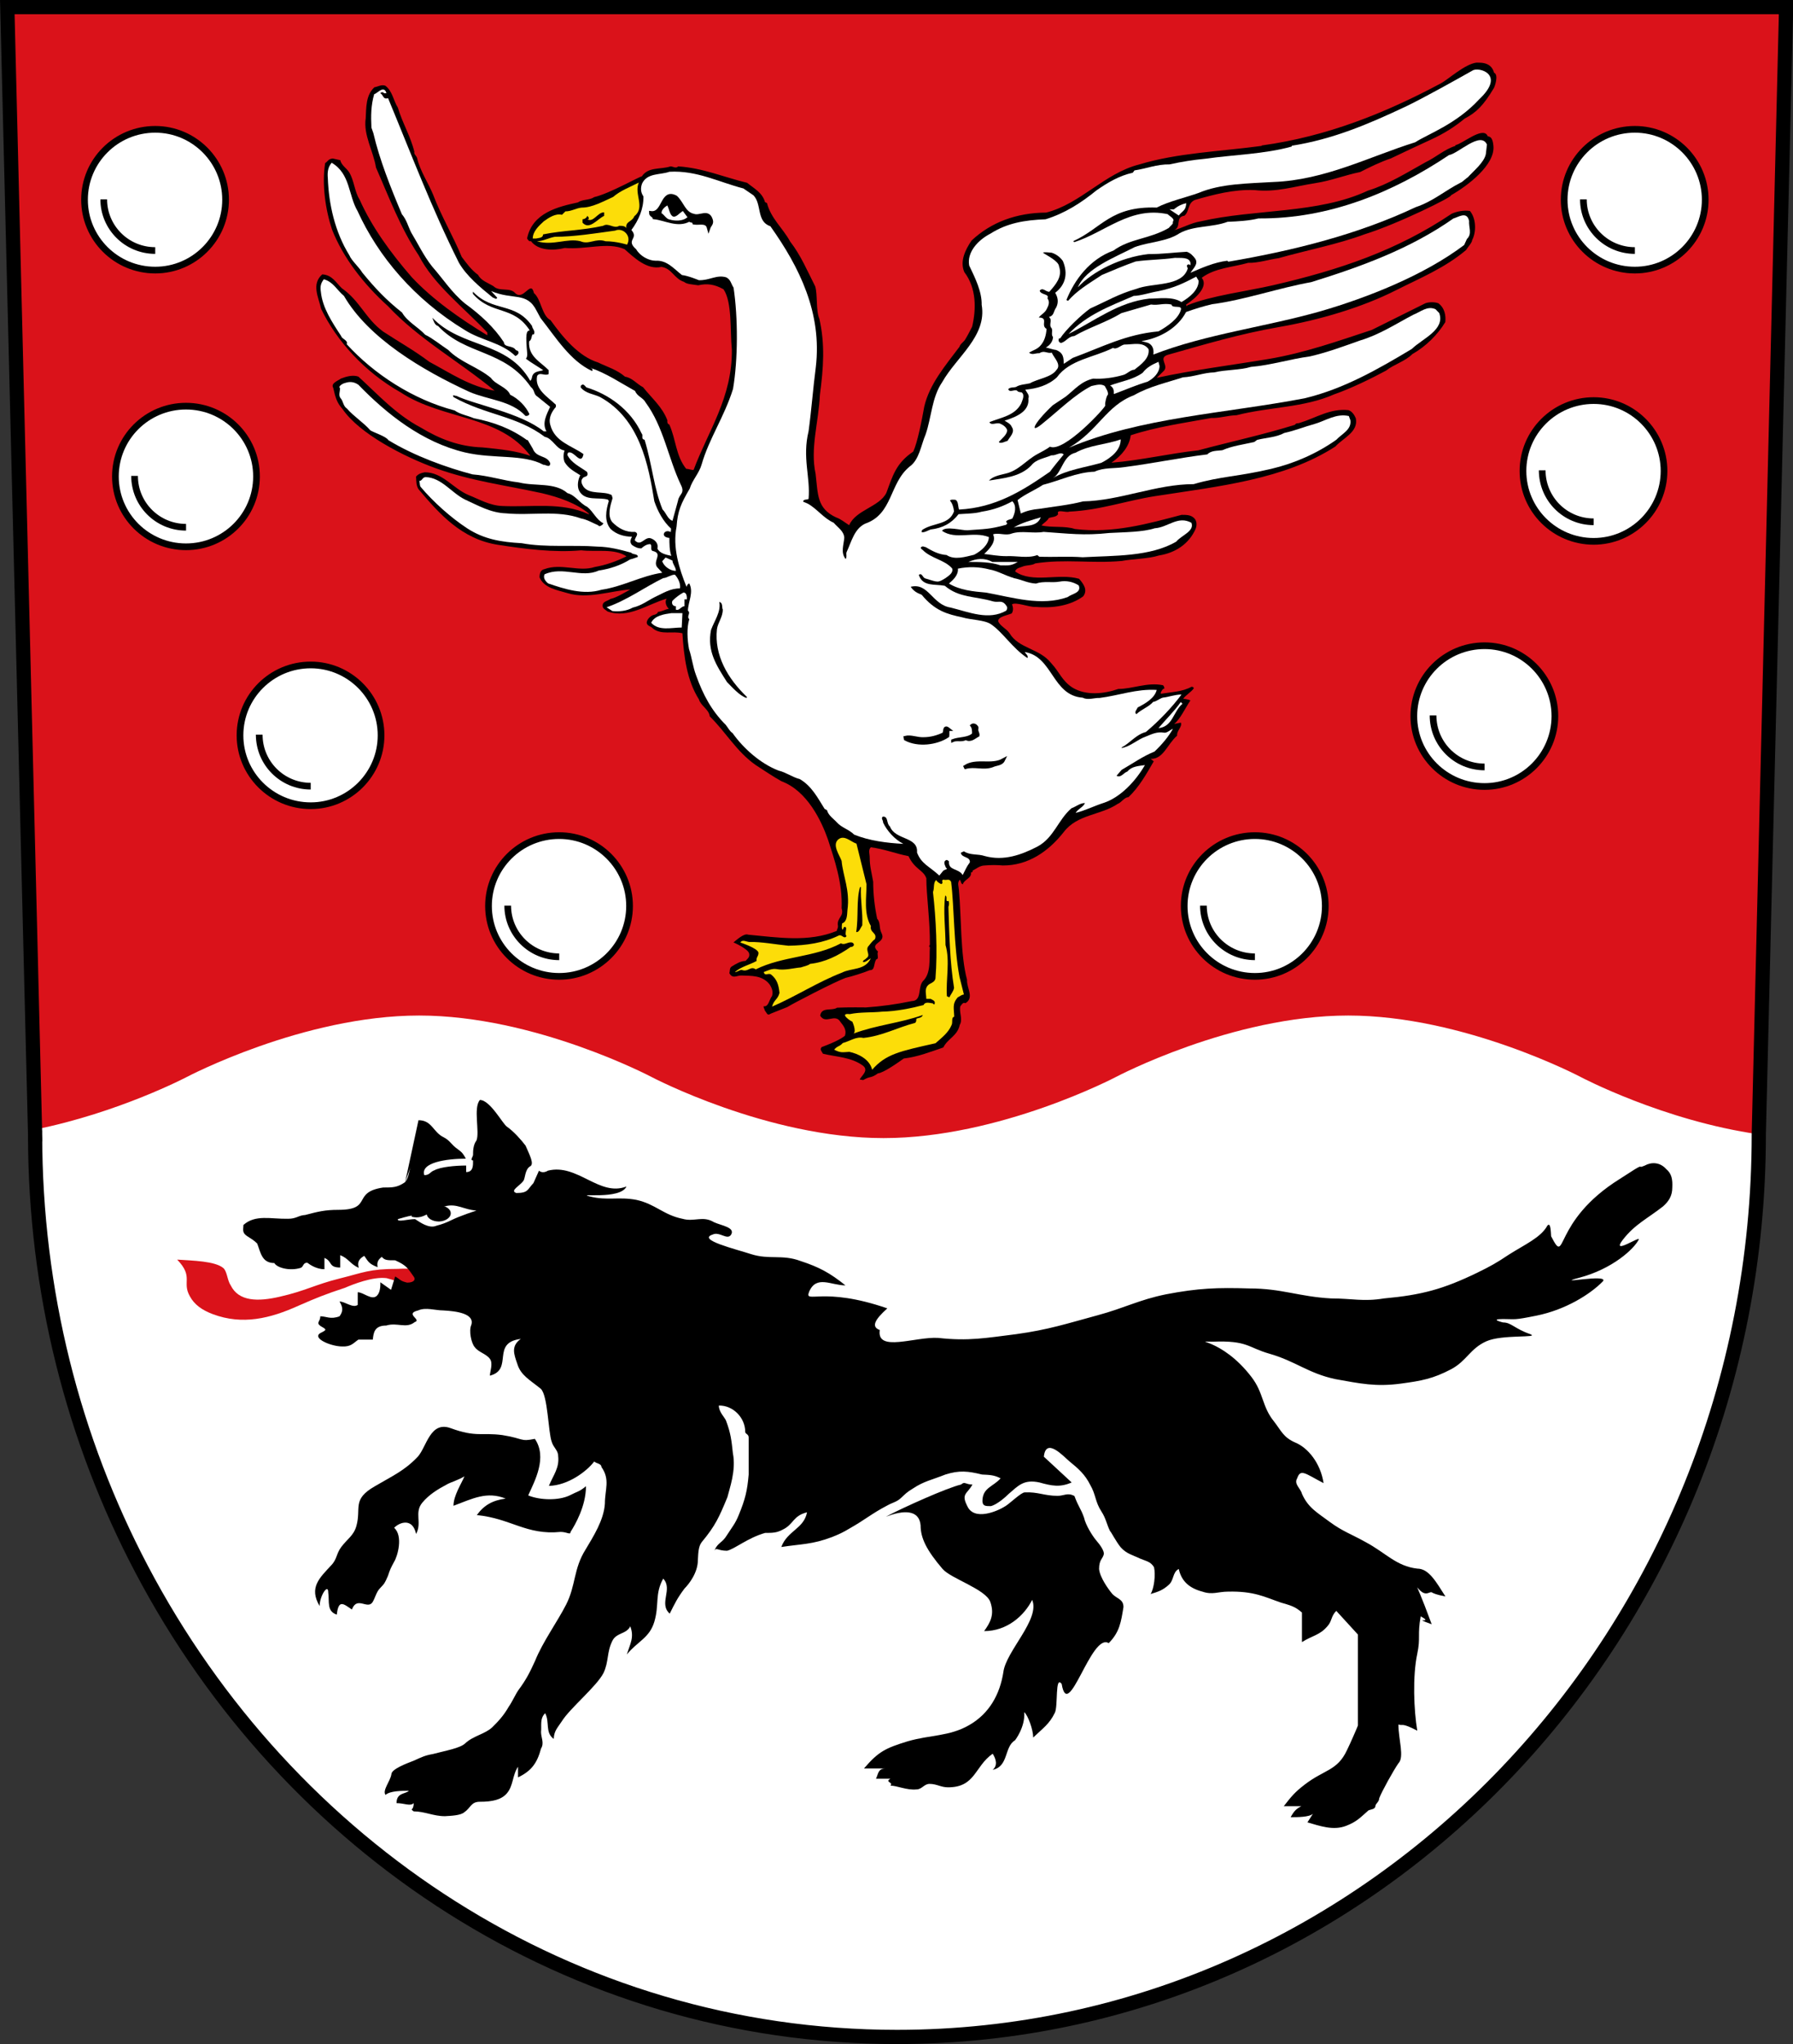
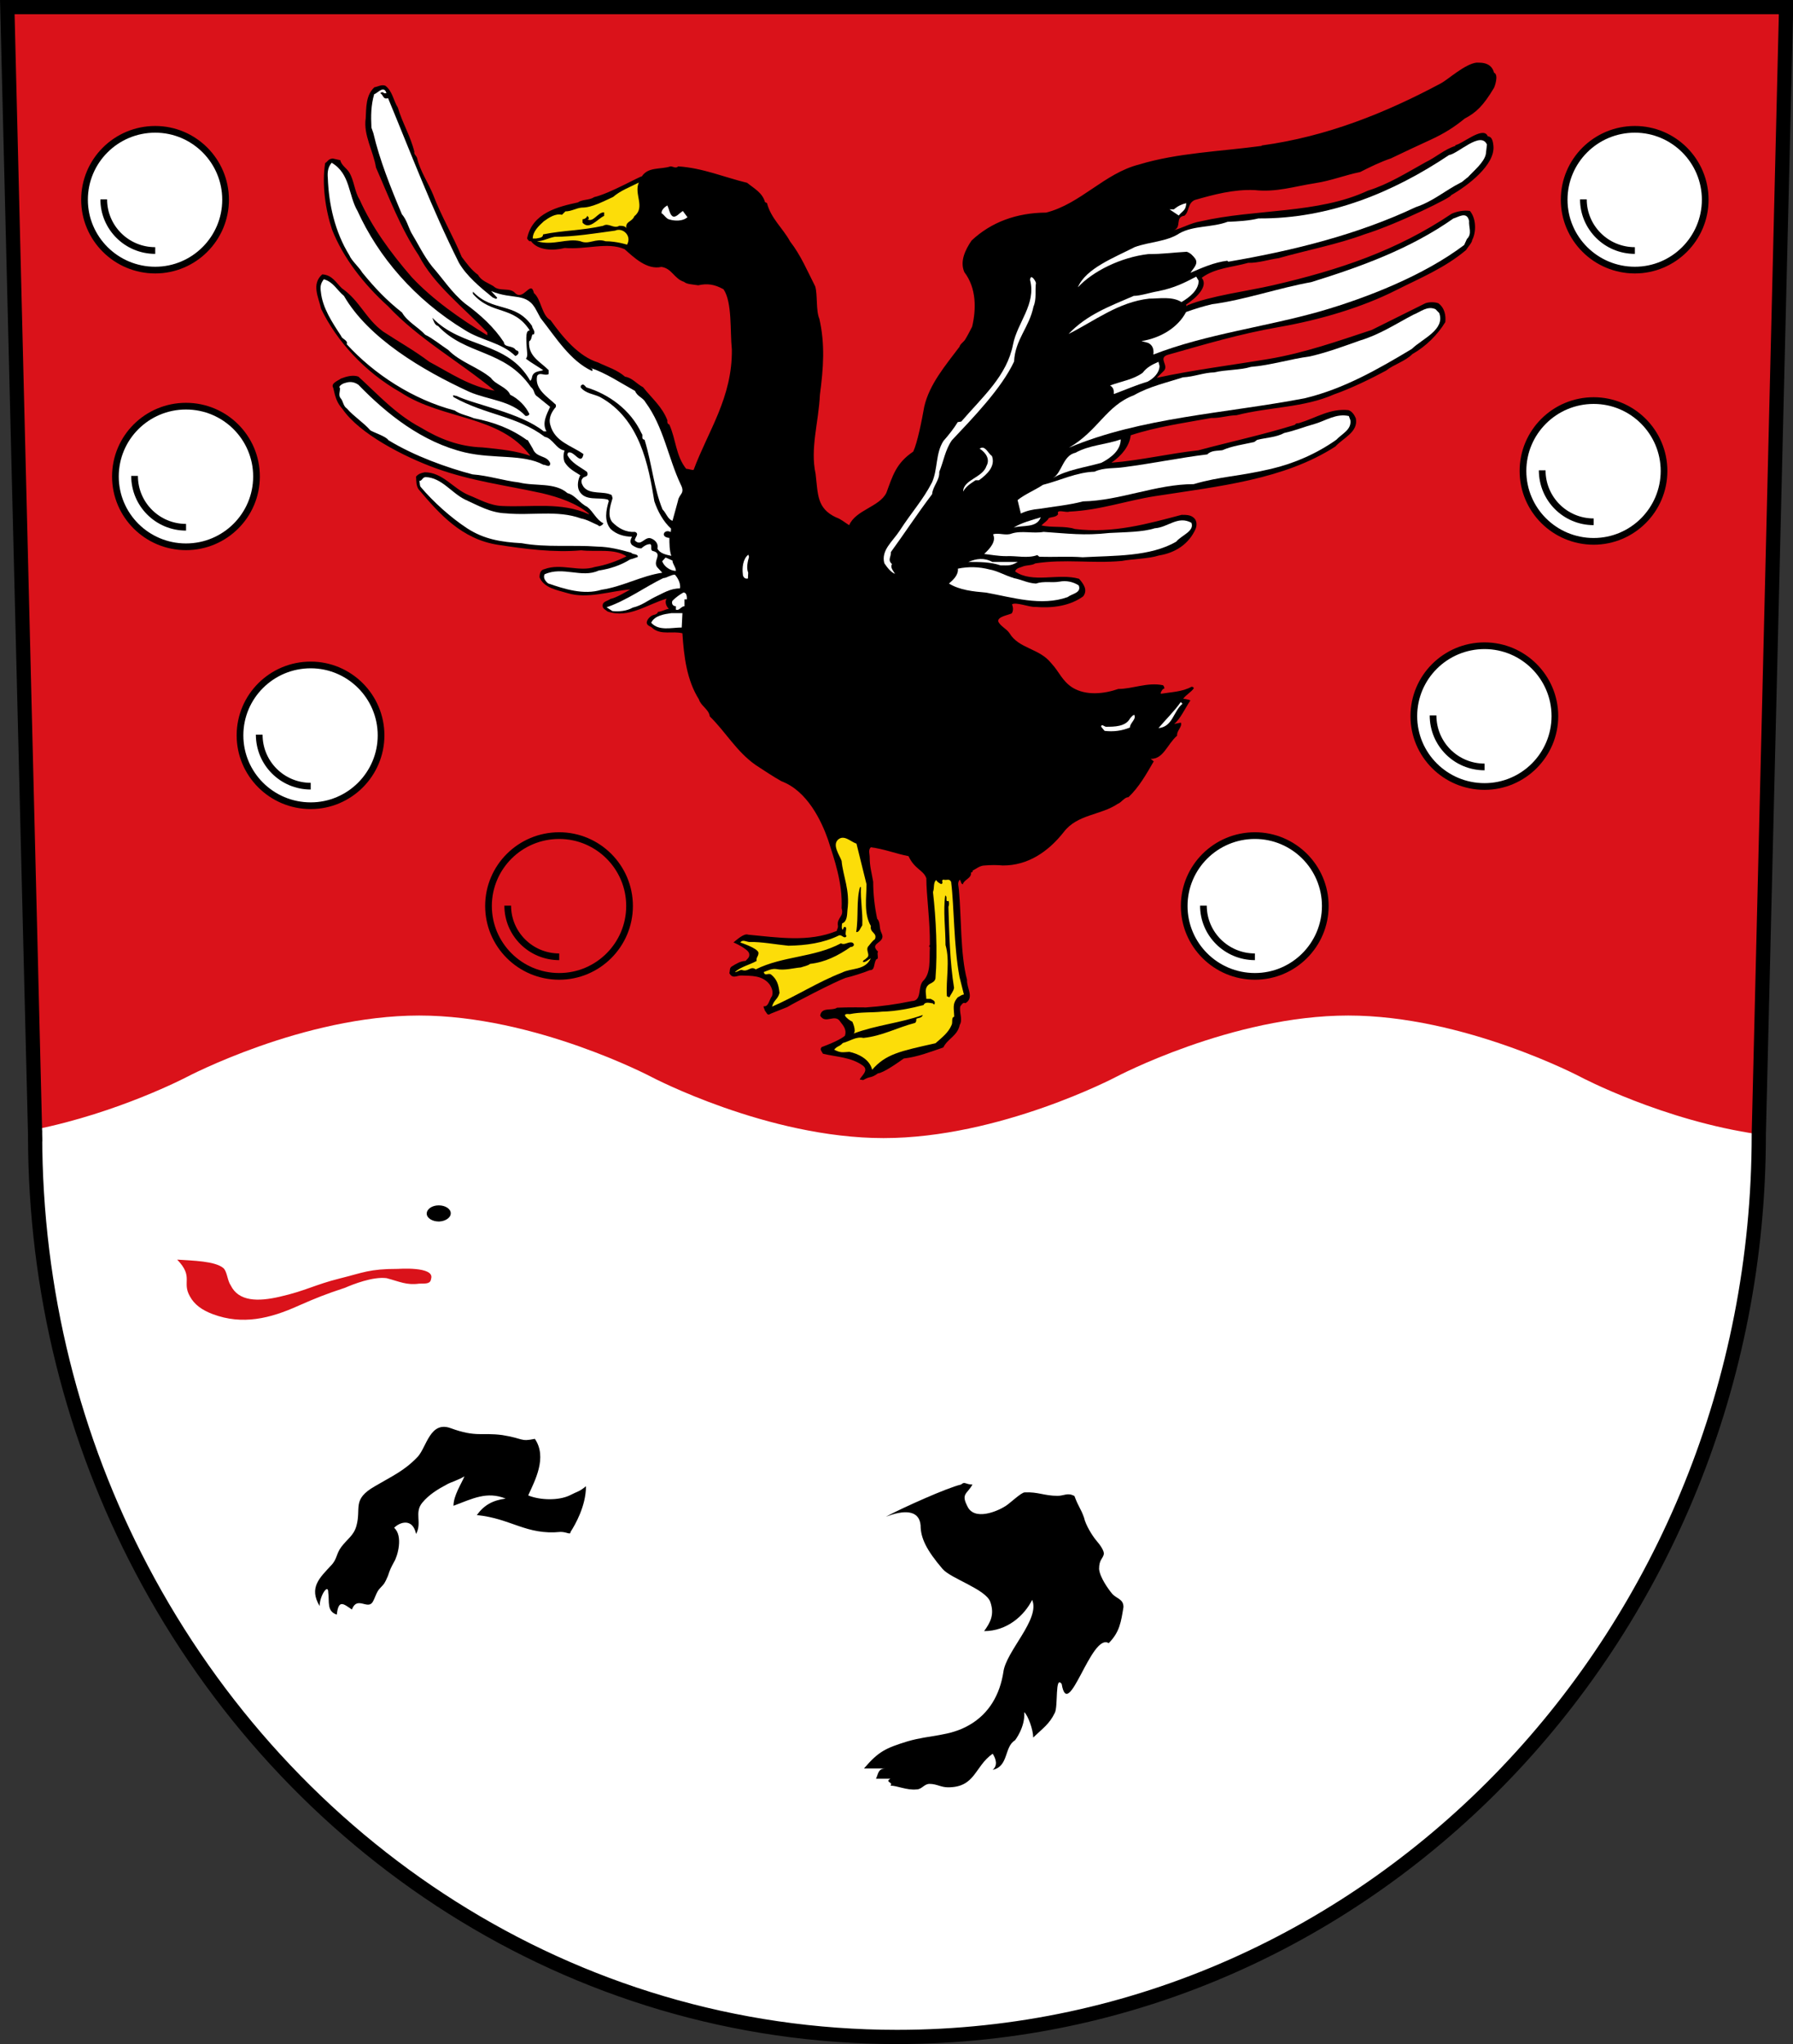
<svg xmlns="http://www.w3.org/2000/svg" width="100%" height="100%" viewBox="0 0 653 744.18" version="1.1">
  <rect x="0" y="0" width="653" height="744.18" fill="#333333" stroke="none" />
  <script id="__gaOptOutExtension" />
  <path d="m12.782 412.97c0 57.37 14 111.25 38.75 158.25 53.378 101.5 156.51 170.37 275.13 170.37 173.38 0 313.88-147.12 313.88-328.62l10-410.38h-647.76" fill-rule="evenodd" fill="#fff" />
  <path d="m12.782 412.97c0 57.37 14 111.25 38.75 158.25 53.378 101.5 156.51 170.37 275.13 170.37 173.38 0 313.88-147.12 313.88-328.62l10-410.38h-647.76l10 410.38z" stroke="#000" stroke-miterlimit="3.864" stroke-width="1.288" fill="none" />
  <path d="m2.782 2.585 10 408.64c30.5-6.13 55.25-19.13 55.25-19.13s42.378-22.37 84.628-22.37 84.62 22.37 84.62 22.37 42.25 22.25 84.5 22.25c42.38 0 84.63-22.25 84.63-22.25s42.25-22.37 84.62-22.37c42.25 0 84.63 22.37 84.63 22.37s30 15.88 64.87 20.88l10-410.38h-647.25" fill-rule="evenodd" fill="#da121a" />
  <path fill="#da121a" d="m144.91 461.96c-10.5 0-12.62 1.38-21.25 3.51-9 2.25-12.38 4.49-21.75 6.62-8.003 1.87-15.003 1.75-17.878-4.12-1.25-1.76-1.25-4.88-2.625-6.25-3-2.63-11.375-2.76-16.875-3.13 6.125 6.37 1.625 8.12 4.625 13.37 1.625 3 4.375 5 8.375 6.5 10.75 4 20.75 1.63 31.248-3.12 6.25-2.75 10-4.25 16.88-6.5 2.87-1.25 10.12-4.13 15.12-3.5 4.75 1.25 7.26 2.63 11.88 2 2.88 0 4.13 0 4.37-1.87 1.26-4.5-12.12-3.5-12.12-3.5" />
  <path fill="#fff" d="m554.66 171.47c0-14.13 11.5-25.63 25.75-25.63 14.12 0 25.62 11.5 25.62 25.63 0 14.12-11.5 25.62-25.62 25.62-14.25 0-25.75-11.5-25.75-25.62" />
  <path d="m554.66 171.47c0-14.13 11.5-25.63 25.75-25.63 14.12 0 25.62 11.5 25.62 25.63 0 14.12-11.5 25.62-25.62 25.62-14.25 0-25.75-11.5-25.75-25.62z" stroke="#000" stroke-miterlimit="3.864" stroke-width="2.438" fill="none" />
  <path d="m580.41 189.97c-10.38 0-18.75-8.38-18.75-18.75" stroke="#000" stroke-miterlimit="3.864" stroke-width="2.438" fill="none" />
  <path fill="#000" d="m144.91 39.211c1.59 5.475 4.66 10.462 6 16.075-0.3 0.75 0.8 1.5 1 2.262 1.07 4.712 4.07 9.025 5.83 13.337 2.91 7.724 7.32 15.112 10.41 22.637 1.73 2.264 3.41 4.712 5.98 6.568 1 2.06 3.59 2.88 5.59 4.11 2.16 2.12 5.98 0.3 7.89 2.5 3.09 3.01 5.74-5.01 6.84 0 2.68 2.25 2.85 8.27 6.06 9.87 4.46 6.23 10.19 13.18 17.3 15.4 3.35 1.61 6.97 2.67 9.82 5.18 2.67 0.4 4.19 2.6 6.57 3.83 3.21 4.04 6.97 7.1 8.86 12.06-0.1 0.7 0 1.3 0.7 1.53 2.44 5.41 2.36 11.44 6.14 16.11 0.9 0 1.87 0.5 2.71 0.4 5.24-14.12 14.14-26.3 13.92-43.86-0.7-6.64 0.2-17.11-3.02-21.9-3.37-1.86-5.99-2.18-9.21-1.45-2.68-0.4-4.15-0.4-5.18-1.25-3.66-1.17-4.36-4.885-8.24-5.448-5.27 1.214-10.12-3.537-13.42-6.461-6.33-2.7-13.61 0.21-21.79-0.43-4.1 1.05-9.76 0.99-12.31-2.513-0.6 0.33-1.16-0.49-1.39-0.98 1.9-9.387 11.43-11.55 18.47-13.087 1.74-1.214 4.17-0.72 5.99-1.95 5.43-1.213 16.52-7.539 17.32-7.539 2.35-3.562 6.78-2.424 10.45-3.636 0.9 0 1.97 0.89 2.77 0 8.94 0.56 16.78 3.961 25.13 5.985 2.48 2.026 5.56 3.564 6.52 7.038l0.7 0.321c1.46 5.662 5.86 9.224 8.43 14 3.87 4.937 6.37 10.924 9.15 16.36 0.9 3.08 0.2 8.82 1.51 11.8 2.1 9.31 1.49 17.81 0.2 27.6-0.5 10.28-3.59 19.57-1.58 28.8 0.9 7.49 0.4 12.58 7.44 15.88 1.78 0.6 3.21 1.87 4.79 2.85 2.39-5.57 11-6.64 13.55-11.78 2.3-6.21 3.5-10.79 9.79-15.02 1.55-3.34 3.14-11.46 4.01-16.38 1.89-8.16 7.65-14.89 12.85-21.81 0.2-1 1.66-1.8 2.14-2.77 0.9-1.46 1.65-2.98 2.44-4.5 1.52-6.36 1.61-14.06-2.83-19.866-1.73-3.95 0.37-8.188 2.63-11.512 7.22-6.776 16.49-10.101 27.16-10.176 12.56-3.175 21.25-14.336 33.88-17.511 13.88-4.238 29.63-4.739 44.64-6.775v-0.15c23.73-3.25 45.01-11.813 65.26-22.625 2.6-1.388 8.83-7.138 13.07-7.55 0 0.21 5.16-0.81 6.26 3.675 1.89 0.76 0.1 5.437 0 5.512-3.89 6.525-6.46 8.975-10.7 11.213-3.5 2.863-7.17 5.312-12.53 7.762-4.74 2.175-9.33 4.324-14.34 6.725-3.78 1.275-7.57 3.125-11.18 4.962-5.34 1.063-10.66 3.188-16.32 4.039-7.73 1.198-14.13 3.387-22.08 2.537-7.55-0.351-14.94 1.624-21.82 3.6-2.72 1.199-1.89 4.174-3.78 5.724-3.61 0.49-0.8 4.312-3.94 5.301 3.2-0.79 6.31-2.688 9.85-3.251 19.85-4.588 42.83-2.688 60.88-11.163 7.55-2.337 14.2-6.574 21.09-10.385 3.7-1.763 6.81-4.663 10.83-5.925v-0.29c2.47-0.35 9.73-6.763 11.62-3.513 0 0.85 1.84-0.61 2.21 3.875 0.6 6.788-9.15 14.325-15.48 17.924 1.25 0.211-19.36 10.463-31.5 14.213-9.85 3.663-21.08 5.787-31.26 8.674-3.7 0.501-7.31 1.776-11.09 1.701-5.65 1.625-12.14 1.838-16.9 5.445 2.59 3.16-2.23 7.49-5.71 9.77 0.3 0.6-0.2 0.8 0.6 0.2 8.44-3.46 21.74-5.11 30.98-7.24 24.37-5.617 45.29-12.705 65.15-26.055 1.89-0.851 4.44-1.362 6.65-1.013 2.3 2.763 2.37 7.662 0.8 10.625 0 0.93-1.71 2.7-2.21 3.613-7.8 6.563-16.8 10.23-25.44 14.59-12.47 6.32-27.9 10.87-42.85 13.47-14.21 2.48-26.86 6.27-40.57 10.15-3.24 1.25 0.6 3.67-1.13 5.69l-2.67 2.62c13.02-2.84 26.83-4.54 40.71-6.86 13.08-2.18 25.47-6.58 37.63-10.59l19.5-9.7c1.33-0.5 3.4-0.5 4.73 0 2.37 1.74 2.77 4.57 2.53 6.86-2.84 4.64-7.03 8.82-12 11.65-2.6 2.63-6.84 3.8-9.6 6.02-5.53 2.97-12.83 6.53-18.83 8.61-11.05 4.92-23.7 4.57-35.61 7.62-3.39 0.1-6.17 1.14-9.17 1-10.18 1.88-19.89 3.19-29.35 6.3-0.5 3.95-3.19 7.33-7.03 9.98 10.43-0.8 20.91-3.33 31.64-4.5 11.68-3.13 23.67-5.69 35.19-9.29 0.5-0.8 1-0.4 1.73-0.7 5.93-1.8 11.05-5.34 17.77-4.64 1.41 0.5 2.2 1.87 2.67 2.98 1 4.99-4.62 7.16-7.46 10.27-18.64 12.03-42.27 14.44-65.52 18.04-10.81 1.68-19.9 5.1-31.4 5.66-1.12 0.5-4.82-1.12-4.03 0.9-0.6 1.12-2.3 1-3.4 1.44-0.6 1.12-1.67 1.65-2.69 2.67 3.55 0.9 8.69 0.1 12.16 1.31 13.91 1.72 26.64-1.92 38.89-5.15 1.74 0 3.31 0 4.5 1.13 1.12 1 1.12 2.75 0.6 3.99-2.41 5.45-7.3 8.7-13.3 9.66-3.94 1.25-9.62 1.25-13.57 2-10.9 1-20.71-0.8-31.54 0.9-1 0.7-2.76 0.6-4.17 1-1.13 0.5-2.78 0.6-3.16 1.93 6.31 4.45 15.87 0.5 23.31 2.67 1.65 1.92 3.23 4.04 1.5 6.38-4.75 3.5-11.23 4.39-17.48 3.85-1.97 0.2-7.17-1.94-8.46-0.9 0.5 1.13 0.5 2.43-0.1 3.27-1.52 0.7-4.94 1.12-4.94 2.82 0.7 1.81 2.93 2.65 4.1 4.33 3.41 5.76 10.93 5.5 15.25 11 2.93 3.11 3.9 6.41 7.72 8.86 4.99 3.05 11.56 2.27 16.69 0.5 5.26 0 10.54-2.53 16.27-1.36 0.4 0.4 0.5 0.7 0.5 1.25-0.7 0-1 0.9-1.29 1.36v0.5c3.62-0.6 7.86-0.7 11.14-2.53 0.5 0 0.6 0 0.9 0.5-1 1.49-2.95 2.45-3.9 3.88 1.31 0 2.95 0.6 2.61 0.6-1.85 2.78-3.7 6.82-5.9 8.55l2.46-0.5c0.6 1.49-1.63 3.04-1.36 4.73-3.64 3.17-4.99 8.61-9.65 8.47l1.13 0.9c-2.67 4.6-5.34 9.39-9.24 13.07-1.36-0.1-2.71 2.08-3.88 2.4-6.15 4.2-14.78 3.75-19.71 10.34-5.54 6.99-12.92 12.16-22.15 12.1-2.12-0.2-4.31-0.2-6.56 0-1.78 0-3.15 1.25-4.45 1.88 0.3 0.5-0.4 0.6-0.6 0.7 0.4 2.01-2.53 2.57-2.93 4.26-0.8-0.2-0.5-0.8-1.13-1.7-1 1.34-0.4 2.2-0.3 3.81 0.9 9.61 0.5 23.59 2.95 32.66-0.2 2.98 2.76 6.54-0.6 8.54-0.9-0.5-1.39 0.6-1.85 1.13-0.5 2.25 1 4.66-0.2 6.76-0.9 4.1-4.28 4.85-6 8.22-4.98 1.69-9.09 3.37-14.39 4.02-1.8 1.28-7.36 5.25-9.41 5.41-2.79 2-2.58 0.8-5.37 2.44l-1.26-0.2c0.5-1.25 3.39-3.22 1.26-4.98-4.31-3.22-9.87-3.22-14.66-4.42-0.4-0.8-1.25-1.53-0.5-2.34l0.1-0.1s6.16-2.16 8.42-4.1c0.7-2.08-0.5-3.61-1.6-4.97-1.99-3.39-5.44 1-7.42-2.34 0.5-3.3 4.18-1.61 6.17-2.9 3.65-0.2 10.54-0.1 10.54-0.1 5.71-0.4 10.96-1.13 16.6-2.3 3.85-0.1 2.14-4.8 4.05-7.22 3.12-2.9 2.32-8.08 2.59-12.42-0.6-0.4 0-0.6 0-1 0.1-8.44-1.29-17.94-1.29-24.09-1.13-3.1-4.24-3.2-6.48-8.04-4.65-0.9-8.96-2.65-13.75-3.23-1 1-0.4 2.32-0.4 3.68 0 3.37 0.7 5.47 1.27 8.87 0 4.35 0.5 8.97 1.45 13.47 1.33 1.36 0.6 3.45 1.6 5.23 1.87 3.77-4.91 3.37-1.26 6.75-0.6 0.7 0.5 2.73-0.6 2.73-1.13 1.45-0.4 4.09-2.4 4-2.45 1-6.4 2.25-8.87 2.82-3.77 1.36-18.88 9.17-21.21 10.62-2.12 0.9-6.34 2.45-6.4 2.61-0.9 0.5-1.12-0.6-1.8-1.4 0-0.5-0.5-0.9-0.4-1.52 1.78 0.4 2.05-2.5 3.05-3.7 0.5-1.61-0.1-3.06-0.9-4.26-2.65-3.38-6.69-3.07-10.21-3.22-1.65-0.1-3.25 1.44-4.44-0.9 0.3-0.8 0-1.76 0.8-2.33 1.6-1 3.19-2.01 5.11-2.08 0.9-1 1.58-1.37 1.31-2.73-0.5-1.77-5.71-4.01-5.71-4.01 1.13-0.9 3.89-3.45 5.35-2.81 10.81 1 22.08 2.86 32.3-1.4 0-0.6 0.5-1 0.4-1.84-0.5-3.05 2.33-3.24 1.33-6.38 0.4-9.32-2.65-17.8-4.97-25.05-2.4-6.81-7.54-17.68-16.91-21.18-3.22-1.82-6.29-3.88-9.37-5.89-7.05-4.91-11.01-12.16-16.76-17.73-0.3-2.58-3.21-3.75-3.96-6.21-4.44-7.05-5.46-15.65-6.01-24.06-3.63-0.9-7.53 0.7-10.68-1.69-0.7-0.9-2.25-0.9-2.32-2.2 0.1-1.12 1.23-2.39 2.46-2.77 0.7-0.1 1.51-0.5 1.65-1.13 1.44-0.1 2.52-0.9 3.96-1.12-1.02-0.9-1.57-2.65-0.8-3.69-6.98 2-13.88 7.37-21.54 4.66-0.7-0.6-1.78-1-1.78-2.01-0.1-1.69 1.85-1.75 2.8-2.53 2.33-0.5 5.39-2.45 7.3-3.47-7.18 0.5-15.5 3.6-22.88 1.34-3.77-1.13-8.55-1.82-10.19-5.75 0-1.25 0.3-2.73 1.77-2.98 6.09-2.27 12.58 1.13 18.39-0.8 4.04-0.7 7.86-2.06 11.5-3.87-4.45-2.98-10.95-1.54-16.49-2.19-9.85 0.9-20.63-0.5-30.27-2-13.21-2-21.39-11.25-28.98-20.24-0.9-1.42-0.8-2.86-0.9-4.61 0.9-1 1.71-1.25 3.14-1.56 6.57 0 10.2 5.82 15.93 8.27 3.97 1.56 7.67 3.83 12.32 4.01 11.07 0.5 21.47-1.55 31.46 2.98l0.2-0.1c-4.52-3.87-11.05-6.09-17.18-7.54-14.03-3.05-25.54-4.38-38.54-9.03-11.9-4.27-28.09-12.74-34.08-21.57-2-2.26-2.56-3.93-3.41-7.73-1-1.7 1.58-2.53 2.83-3.42 1.83-0.7 4.25-1.43 6.32-0.7 7 6.36 13.5 13.68 22.83 18.61 6.66 4.02 13.81 6.9 22.4 7.17 6.91 0.7 12.1 1.23 17.41 3.07-11.19-14.98-31.83-12.98-47.23-23.1-13.23-7.47-23.32-18.77-28.97-30.39-0.9-4.11-3.66-9.01 0.4-12.58 3.66 0.21 5 3.02 7.16 5.07 6.58 4.58 8.58 11.01 14.99 15.73 5.74 3.77 11.41 6.92 16.83 11.02 7.9 4.23 14.73 8.96 23.81 10.53-13-10.75-27.6-18.75-38.85-30.78-8.98-8.12-16.35-17.699-20.35-27.825-2.42-7.25-3.77-16.538-2.52-24.262 1-0.61 1.1-1.525 2.77-1.662l2.75 0.61c0.3 1.775 2.33 2.95 3.25 4.45 1.83 3.074 1.91 6.975 3.75 9.85 4.48 10.05 11.32 19.425 18.98 28.259 7.74 8.27 17.57 15.11 27.55 21.2v-1.03c-8.82-9.32-19.56-17.46-24.97-28.06-6.74-10.125-10.83-21.213-15.58-32.012-0.91-5.887-4.66-11.837-3.73-17.925 0.2-3.837 0-8.412 3.16-11.287 1.32-0.211 2.57-1.101 4-0.551 2.64 2.025 2.89 5.375 4.55 7.976" />
  <path fill="#fff" d="m432.03 73.585c0 3.125-1.37 3.125-2.74 4.874l-3.38-2.249h1.63c1.5-1.25 2.87-1.875 4.49-2.25" />
  <path fill="#fcdd09" d="m230.78 79.21c-1.25 1.875-3.12 1.374-2.62 4.249 0-1.25-1.75-1.25-2.63-1.25-2 1.25-3.87-1.25-5.87 0-7.75 1.75-14.5 1.625-21.88 3.125 0 1.375-1.62 1.25-2.5 1.5h-1.25c0-2.624 2.25-4.625 4-6.25 1.88-1.375 4.38-3 6.63-2.375l1.25-1.25c2.25 0 4-1.25 6-1.375 3.75 0 7.75-2.25 11.37-3.875 2.75-2.375 6.25-3.625 9.38-5.25-1.88 4.125 2.5 9-1.63 12.25" />
  <path fill="#000" d="m220.03 77.335v1.25c-2.62 1.25-5.37 5.25-7.87 2.5v-1.25s1.25 0 1.75-1.25c0 0 1.25 1.25 0 1.25 2.12 1.25 3.62-2.25 5.75-2.5" />
  <path fill="#fcdd09" d="m228.41 89.085s-3.87-1.25-7.87-1.25c-3.63-1.25-6 1.375-9.13 0-4.87-1.25-10 1.75-15.87 0 2.12 0 4.37-1.25 6.5-1.625 7.12 0 14.62-1.25 22-2.25 2.75-1.25 6.12 1.875 4.37 5" />
  <path fill="#fff" d="m436.54 102.22c0 3.37-3.25 6-6.25 7.75-3.38-2.13-8-1.25-11.76-1.25-11.24 1.25-19.87 8.12-29.37 12.87 6.75-7.13 15.13-10.12 23.75-13.87 2.38 0 6.25-1.26 8.5-1.63 6.5-1.25 10.12-3.25 14.25-5.38" />
  <path fill="#fff" d="m422.29 133.21c0 2.38-2 4.51-4.38 5.76-4.25 1.25-8.12 2.99-12.25 4.49 0-1.25 0-2.25-1.37-3.12 4-1.5 8.49-2.13 11.87-4.63 1.5-2 3.5-2.99 5.75-3.99" />
  <path fill="#fff" d="m408.16 159.97c0 3.87-3.37 6.62-7 8.5-6 1.75-12.5 2.5-17.75 5.62 3.38-1.87 3.63-8.25 8.25-9.25 5.25-2.88 10.88-2.88 16.5-4.87" />
  <path fill="#fff" d="m361.29 166.09c1.25 3.63-1.63 6.5-4.75 8.75h-1.25c-1.88 1.25-3.5 2.25-4.51 4.13 0-4.38 7.13-5 8.51-9.38 1.25-2.25 0-4.62-2.51-6.25 2-1.38 3 1.63 4.38 2.62" />
  <path fill="#fff" d="m379.04 188.34c-1.5 4-6.5 2.75-9.88 3.75 2.75-1.75 6.62-2.75 9.88-3.75" />
  <path fill="#fff" d="m370.66 204.59c-2.62 1.5-3.37 1.25-6.25 1.25-3.75-1.25-7.5-1.25-11.75-1.25 3-1.25 5.75-1.62 8.75 0h9.25" />
  <path fill="#fff" d="m244.91 204.09c0 1.25 1.25 2.38 1.25 3.75-2 0-4.25-1.5-5-3.5l1.25-1.37" />
  <path fill="#fff" d="m247.66 214.22c-3.62 0-6.12 1.74-9.12 3.12-2.76 1.38-4.88 3.13-8.13 3.88-2.12 1.25-5 1.5-7.37 1.25 0 0-2-1.25-2.13-1.38 7.38-2.5 13.75-7.25 20.63-10.62 1.25 0 2.75-1.25 4.25-1.25 1.25 1.37 2.12 3.37 1.87 4.87" />
  <path fill="#fff" d="m249.29 218.21v2.5c-1.25 0-1.88 1.75-3.13 1.25v-1.25c-1.37 0-1.63-1.25-1.25-2 1.25-1.25 2.63-2.25 4-3 1.25 0 1.25 1.63 1.25 2.5" />
  <path fill="#fff" d="m248.28 228.46c-3.62 0-8.37 1.38-11.12-1.74 1.25-2.63 4.75-3.13 7.37-3.5h4.01" />
  <path fill="#fff" d="m430.66 256.22c-3.37 2.75-3.5 8.37-8.75 8.87 2.75-3.25 5.75-6.12 8.12-9.5" />
  <path fill="#fff" d="m413.28 260.97c0 1.25-1.87 2.62-1.74 3.87-2.88 1.25-6.13 1.63-9.25 1.25l-1.25-1.5c0-1.25 1.25 0 1.75 0 2.99 0 7.12 0 8.75-3 0 0 1.25-1.62 1.62-1.25" />
  <path fill="#fcdd09" d="m311.91 307.09 3.67 14.85c0 4.86-1.06 10.69 1.59 15.2-0.5 2.49 2.46 2.41 1.46 4.81-0.9 0.6-1.72 1.78-2.52 2.74-0.9 1.53 1.2 3.14-0.7 4.26-0.3 0.5-1.13 0.5-1.13 1.29 1 0.2 1.93-0.9 2.85-1.29-2.12 4.43-7.02 3.38-10.47 5.15-8.77 3.38-16.85 8.68-25.48 12.38 0.7-2.58 2.04-2.48 2.71-4.98-0.3-3.05-1-5-2.96-6.61-0.9-0.9-2.44 0.7-2.76-1 1.59-0.6 2.95-1.32 4.6-1.08 2.86 0.6 6.37-0.4 8.9-0.6 1.12-0.4 2.51-0.6 3.37-1.29 5.44-0.6 10.22-2.98 14.8-6.19 0.5 0.1 0.9-0.2 1.13-0.6 0.1-0.6-0.4-0.9-0.7-1-1.47-0.3-2.73 1.12-3.99 0.3-9.81 5.23-21.09 4.57-31.04 9.49-1.99-1.38-2.65 1.11-5.11 0.2-0.9 0-1.59 0.8-2.51 0.8 2.45-2.09 5.13-2.53 7.92-4.05-0.2-1.45 0.7-1.56 0.7-3.01-0.3-1.69-6.61-3.71-6.61-3.71 0.8-1.29 2.26-0.2 3.38-0.2 4.32-0.1 9.42 0.9 14.13 1.36 6.5-0.1 12.74-1 18.31-3.7 1.13-0.6 1.99 1.52 2.85 0.2-1-1 0.8-3.62-0.9-3.3l-0.5 1c-0.5-0.4-0.3-1.69-0.2-2.34 1.8-0.6 1.8-2.97 1.93-4.82 1-7.31-1.64-12.43-2.12-17.93-0.8-2.2-3.47-5.73-1.28-7.75 2.18-1.87 4.51 0.7 6.56 1.43" />
  <path fill="#fcdd09" d="m346.41 321.22c1.11 8.81 0.9 23.06 3.04 34.48l1.6 6.35c-1.06 0.2-1.12 0.5-2.24 1.06-2.12 2.41-1.35 4.01-1.29 7.06-1.12 0.2-0.5 1.93-0.9 2.89-1.27 3.06-3.71 4.75-5.9 6.75-13.11 2.94-18.09 3.94-23.09 9.65-0.9-3.91-5.24-5.88-8.29-6.51-2.4 0.1-3.09 0.5-5.54-0.8 1.19-1.45 1.94-1.04 3.14-2.42 2.45-0.6 4.85-2.48 7.51-1.85 6.83-0.7 12.27-3.77 18.77-5.46 0.5-0.3 0.5-0.9 0.5-1.52 0.8-0.4 1.92-0.2 2.38-1.38-8.02 2.9-17.11 3.7-25.21 6.76 1.06-1-0.4-4.12-0.5-4.36-0.3 0.1-5.16-3.21-0.9-2.71 3.71-0.8 8.08-0.5 11.79-0.9 5.05-0.1 10.5-1.2 15.08-2.41 0.6-1.36 2.32-0.7 3.38-0.6 0.2 0.2 0.3 0.5 0.6 0.3 0.5-1.21-0.7-1.52-1.39-1.94h-1.6c0-1.68-0.7-3.45 0.5-4.82 0.8-1 2.51-1.01 2.84-2.61 0.8-9.98 0.2-21.74-0.9-31.47 0.6-1.53 0-3.27 1.13-4.37 0.4 0.7 1.19 1.17 1.85 1.47 1.14-0.4-0.3-1.26 0.8-1.62 1.26 0.4 2.14-0.6 2.86 0.9" />
  <path fill="#fff" d="m140.79 33.961h-1c0-0.2 0-0.27-0.3-0.34-0.4-0.1-0.8 0-1 0.34 1.16 0.47 0.9 2.4 2.84 1.775 8.32 20.05 15.98 40.361 25.81 59.924 2.75 4.79 7.66 8.89 12.32 12.66 0.4 0.1 0.8 0.4 1.25 0.5l0.4-0.4-2.25-2.46c8.07 3.43 13.05 0.1 16.6 7.24l1.4 2.59c5.65 7.17 10.73 15.5 18.69 19.25 0.6-0.3 0.1-0.5 0-0.9 0-0.2-0.3-0.2-0.5-0.2 5.58 1.83 11.02 5.5 16.25 8.4 0.8 2.06 2.86 2.36 3.84 4.2 6.56 8.93 8.16 20.08 12.77 29.85 1.74 3.35-0.6 3.37-1 5.96l-1.99 7.25c-1.72-0.5-2.33-2.91-3.63-4.13-3.15-7.64-3.74-16.11-6.53-25.34-1.53-0.4-0.3-1.53-1.12-2.38-4.05-8.7-12.06-14.26-20.08-16.71-0.5-0.5-1.04-1.37-1.68-0.9-0.4 0.2-0.4 0.5-0.4 0.9 1.89 2.29 4.68 2.36 7.05 3.51 14.5 7.94 17.65 24.8 19.77 37.94 1.23 3.62 3.22 7.36 6.09 9.96l-0.1 1.25c-2.39-1.3-4.03 1.88-0.5 2.14 0 1.94 0 4.59 0.7 6.53-1.91-0.4-4.24-0.9-5.06-2.65 0.4-1.62-0.6-2.92-1.99-3.56-2.6-1.36-3.82 3.11-6.22 0.6-0.1-1.12 1.78-2.33 0.1-3.1-3.41 0.2-6.08-1.3-8.33-3.56-1.91-2.33-0.7-6.08 0.1-8.73l-0.3-1.12c-2.95-1.63-7.89 0-10.25-2.99-0.6-0.9-1.2-2.14-0.4-3.05 0.5-0.9 1.81-0.4 1.87-1.69l-0.2-0.7c-2.44-1.82-5.71-3.2-7.18-6.19l0.2-0.8c2.17-1.12 4.76 5.04 5.67 0.5-4.19-3.05-10.48-4.43-12.08-10.62-0.8-2.67 0.7-5.04 2.03-6.56v-0.8c-2.94-2.83-7.81-5.58-6.84-10.46 0.9-1.6 2.79 0.1 4.19-0.7v-1.45c-3-3.05-7.53-4.99-7.1-10.48 1.27-0.6 0.7-3.02 1.66-2.43 0.8-1.25-0.5-2.08-0.6-3.17-6.22-8.9-14.2-4.82-21.53-12.48v0.8c6.91 7.89 14.69 4.05 20.69 13.29-1.31 0.2-1.54 1.41-0.9 8.61 0 2.67-1.6 0.8 1.11 2.86l4.7 3.01c-1 0.5-3.41 0.2-4.02 2.31-0.1 0.5-0.2 1.18-0.7 1.59-8.29-14.65-24.92-11.73-35.65-22.96 0.3 0.7 0.8 2.76 2.07 2.98 10.17 10.87 24.18 8.38 33.76 22.18 1.63 1.3 0.9 2.69 2.52 3.6l4.53 3.67c-1.18 2.67-3.07 5.87-1.32 8.93h-1c-8.35-6.76-25.34-9.77-31.85-12.95-0.5 0.1-0.8-0.4-1.25 0l0.3 0.5c11.91 6.62 22.84 6.7 33.2 14.45 2.86 0.5 4.19 4.59 7.19 4.96-0.5 1.45-0.5 2.83 0 4.2 1.46 2.45 3.7 3.51 5.71 4.81-0.8 1.53-1.25 3.97-0.4 5.65 2.1 3.96 7.15 2.2 10.5 3.24l0.3 0.5c-1 3.3-1.79 7.31 0.7 10.22 2.13 1.94 4.79 2.72 7.73 2.78-0.5 1-0.9 2.01 0 2.99 1 0.7 2.06 1.28 3.42 1.25 1-0.9 1.99-1.55 3.29-1.55 0.7 0.6-0.1 1.87 0.7 2.45 4.18 0.9 0 3.62 1.78 5.95l1.85 2.01c-7.59 1.12-14.36 5.05-22.15 6.21-6.5 2-13.54-0.3-19.43-2.32-1.08-0.9-1.85-2.02-1.3-3.3 6.7-3.05 13.54 1.48 19.7-1.37 3.97-0.6 8-1.87 11.49-4.07 1.03-0.2 1.84-0.6 2.8-0.9 0-1.25-1.71-0.7-2.46-1.55-4.04-1.12-8-2.13-12.18-2.2-9.16-0.7-18.8 0.4-27.68-1.25-7.47-0.4-13.7-1.43-19.79-5.38-6.03-3.94-12.36-9.63-17.01-15.13-0.4-0.6-0.2-1.49-0.5-2.14 1.1 0 1.1-1.35 2.33-1.41 5.88 0.2 9.43 5.81 14.42 8.21 4.73 2.14 9.24 4.79 14.78 4.98 9.43 0.9 18.73-1.29 27.42 1.87 2.25 0.4 4.3 1.69 6.22 2.47 0.4 0.7 1.03 0.1 1.43-0.1l0.5-0.6c-2.6-1.25-3.69-4.27-5.95-6.02-2.74-1.3-4.24-4.21-7.17-4.98-4.59-4.02-11.75-2.4-17.7-3.89-5.82-0.7-10.93-2.46-16.88-2.93-9.3-2.45-21.17-6.67-30.67-12.48-0.7-1.3-5.19-2.72-6.52-3.54-2.42-2.8-6.1-5.11-8.51-7.91-1.5-1-1.34-2.8-2.41-3.9-0.8-1.03 0-2.68-0.2-3.49h0.2c-1.18-0.6 0.9-1.85 1.82-1.99 1.75-0.6 3.34-0.3 4.75 0.7 10.33 10.66 23.23 20.92 38.8 24.62 10.58 2.47 21.15 0.5 28.55 4.49 0.8-0.1 2.38 1.3 2.51-0.5-1.18-3.14-5.02-1.82-6.39-5.4l-1.85-3.15-0.2 0.1c-5.83-4.24-12.15-6.57-19.4-8-2.33-1-4.92-1.37-6.99-2.82-15.16-3.96-29.4-13.26-39.31-24.13 0.6-1.44-1.75-1.85-2-2.94-3.33-5.06-6.83-10.34-7.4-16.08-0.3-1.85-0.1-3.12 1.08-4.62 3.5 1 4.74 3.94 7.32 6.06 8.91 15.39 28.48 27.01 45.71 34.95 6.84 2.94 15.32 3.15 20.41 8.75 0.7 0.1 1.25-0.2 1.41-0.7-1.25-2.72-3.91-5.53-7-7.03-1.07-2.74-5.41-3.7-6.98-6.09-4.73-3.99-11.15-5.69-15.56-10.2-2.82-1.85-5.57-4.17-8.41-5.55-2.58-2.8-6.58-4.79-8.41-8.07-5.89-4.66-9.84-8.88-14.5-14.556-1-1.788-3.96-4.399-4.71-6.313-5.25-8.487-7.49-18.549-7.83-28.049-0.2-2.05 0-4.037 1.41-5.613 6.84 4.037 6 11.762 9.42 17.587 7.5 16.475 20.57 32.084 39.13 43.364 5.92 3.77 13.33 4.48 18.33 9.4 1.25-0.4 1.77-1.82 0.2-2.12-1.12-1.91-4.2-0.8-4.38-2.9-3.49-5.34-8.49-9.99-14.15-14.09-4.91-4.03-7.98-8.96-11.98-13.478-3.09-3.9-5.17-8.351-7.59-12.313-1.16-2.261-1.66-4.65-3.41-6.699-4.08-9.651-8.17-19.912-10.4-29.55l-0.7-1.988c-0.2-4.312-0.2-8 1-12.175 1.25-0.34 3.23-3.076 4.32-0.831 0 0.21 0 0.41 0.3 0.551" />
-   <path fill="#fff" d="m538.78 36.086c-8.46 9.175-18.7 12.675-23.37 15.712-16.74 5.225-32.82 13.763-51.69 14.462-9.19 0.56-19.12 0.56-27.15 3.962-4.69 1.688-10.97 3.088-15.3 5.351-16.8-0.58-20.08 7.574-30.42 12.238l0.4 0.349c11.4-3.675 20.43-13.138 34.05-10.175 0.6 0.77 2.96 1.701 1.73 2.9 0.7 0.35-1.08 1.6-1.33 2.087-7.1 4.125-14.12 3.813-20.2 8.263-8.7 3.175-14.21 10.715-17.12 17.995l0.6 0.3c3.23-3.66 6.8-5.82 12.34-9.43 3.85-1.633 8.26-3.495 12.29-4.908 4.92-0.7 9.11-0.6 14.27-1.312 1.98 0.13 5.26-0.45 5.68 1.875v0.85c-0.2-0.21-0.5-0.429-0.8-0.35-1 0.43-0.2 0.991-0.2 1.55-2.13 6.715-12.7 5.015-18.7 7.365-6.55 1.86-10.84 4.49-16.79 7.13-3.24 2.28-8.97 7.77-10.95 10.88h-0.4c-0.4 0.5-0.2 1.67 0.8 1.67 1.88-0.6 2.67-2.43 4.72-2.5 5.51-3.21 11.58-4.95 17.18-8.35 3.47-1.04 7.28-2.09 10.76-3.13 2.84 0.4 4.47-0.6 7.47 0 0.2 1.59 3.97 0 3.42 1.94-0.9 3.26-4.9 6.02-8.14 7.83-11.99 1.11-20.38 5.66-31.26 9.67l-3.24 2.16c-0.1-2.08 0-3.94-2.81-5.05-1-0.1-2.72-0.7-3.74-0.9 1.5-0.8 2.55-2.17 2.62-3.83-0.8-0.8 0-2.22-0.5-3.19-1.26-1.24 0.5-2.98-1-4.09 1.98-0.5 1.58-2.01 2.69-3.52 0.9-1.88 0.6-3.61-0.4-5.3 3.86-2.9 4.7-7.095 2.81-11.545-0.9-1.35-2.46-2.55-4.1-3.038-0.6 0-2.75-0.37-3.16 0 1.47 1.05 5.78 3.063 5.87 5.038 1.31 3.745-1.31 6.645-3.54 9.175-1.31 0.1-2.37-1.76-3.52-0.4 0.4 1.63 3.69 1.12 2.81 2.78 1 1.31 0.4 2.7-0.3 4.01-0.6 1.25-2.05 1.94-2.84 2.98 3.72 0.1 0.5 2.85 2.84 4.16-0.2 2.29-0.7 4.5-2.44 6.3-1.26 1.25-2.52 1.45-3.95 2.35 1.25 1 2.29 0.1 3.79 0.2 1.74-1.19 2.69 0.2 4.5-0.2 0.7 1.81 3.66 4.35 1.69 6.29-1.81 2.7-6.81 3.2-9.66 4.86-1.65 0.4-3.63 0.4-5.04 1.32-0.8 0.3-2.14 0-2.85 0.8 0.5 1.39 1.97 0.1 3.16 0.5 0.5 0.6 0.6 0.5 1.74 0.7 1.26 1 0.2 2.89-0.2 4.07-2.36 4.43-7.23 5.01-11.56 6.75 0.7 1.45 2.68-0.1 4.02 0.6 1 0.4 2.21 1.32 2.45 2.36 0 1.53-1.94 3.05-3.04 4.24 0.5 0.9 2.64-0.3 3.19-0.4 0.9-1.59 2.85-3.17 1.5-5.11-0.4-1.05-1.65-1.66-2.6-2.23 5.25-1.63 9.08-3.8 8.68-8.1 0.5-1.17-0.6-2.15-1.13-3.18 4.34-0.4 8.36-1.59 11.51-4.5 4.59-6.44 13.57-7.23 20.43-10.7 1.35 0.7 2.7-0.9 4.04-1.22 3.4 0 6.86-1.17 8.91 1.67 0.5 3.26-2.75 5.61-5.13 7.47-1.65 0.1-2.67 1.6-4.17 1.95-3.48 1-7.34 1.51-10.89 1.31-4.42 1.04-6.57 3.85-9.97 6.55l-4.72 3.14c-7.57 7.13-8.68 10.96-3.17 6.19 5.37-4.3 11.22-10.13 17.22-13.18 1.5-0.3 3.48-1 4.89 0 0.5 1 1.35 2.08 1.13 3.19-0.5 0.1-1.3 3.94-0.9 3.8 0 0.9-15.22 17.38-20.2 15.09-1.12 0.9-3.36 2.02-4.62 2.72-4.27 2.35-6.87 6.09-11.75 7.13-2.07 0.5-4.5 1-5.84 2.49 5.2-0.9 11.29-1.25 15.39-5.5 1.81-2.29 4.58-2.53 7.35-3.7 1.72 0.2 3.28-1.47 4.47-0.3-1.34 1.6-4.11 5.01-5 6.27-10.26 7.13-19.94 13.1-33.12 13.78-0.4-1.13-0.2-3.22-1.4-3.57-0.6 0-1.5-0.2-1.9 0.3 0.9 1 1.32 2.52 1.48 3.93-1.8 4.95-7.32 4.06-11.35 6.6-0.5 0.3-0.4 0.6-0.4 1 1.12 0.1 2.11-0.6 3.22-1 4.35-0.5 7.63-2.26 10.18-5.58 2.55-0.2 6.07-0.2 8.41-0.9 4.49-0.7 7.86-2 11.18-3.8 1.66 1.66 1 4.35 0 6.28-0.7 0.4-2.14 0.4-2.29 1.29 0.6 0.4 0.5 0.5 0 1-6.2 1.7-7.91 1.5-14.08 1.99-1.97 0.1-8.06-1.65-9.25 0.2 5.07 3.44 11.39 0 17.08 2.28-0.1 2.73-2.69 5-5.38 6.43-3 0.7-7.11 2.07-10.03 0.1-2.93-0.2-5.14-1.44-7.74-2.94-0.5 0.1-0.6-0.4-1.25-0.1-0.8 0.3-0.2 0.9 0.2 1.12 3.16 3.23 7.97 3.58 10.82 6.8 0.5 1.58-1.12 2.55-2.41 3.52-2.92 1.78-2.65 1.55-7.45 0.1-1-0.4-1.12-2.19-2.29-1.25 1.44 4.34 5.75 3.25 9.47 3.94 5.21 4.46 11.03 3.75 17.58 5.69 1.88 0.5 3.05-0.5 4.4 1 0.8 1 1 1.33 0.4 2.37-6.36 3.63-13.35 0.6-20.23-1.12-6.72-1-8.08-9.18-14.57-7.57 1 1.49 2.17 2.21 3.99 2.9 4.8 5.81 9.22 7.05 14.76 8.22 3.32 1 8.09 0.9 10.51 2.53 4.45 3.08 7.76 8.69 13.26 12.3 0.4-0.9-0.6-1.48-1-2.2 10.27 1.62 9.99 15.85 21.14 16.63 1.85 1 4.24 0 6.09 0.1 7.17-0.9 13.45-3.38 20.84-2.93-0.7 2.97-4.09 4.95-6.89 6.37-0.3 0.7-1.45 1.8-0.5 2.45 1.92-1.81 4.46-2.59 6.1-4.46 1.3-0.2 2.2-1.13 3.5-1.55 2.12-0.2 4.37-1.13 6.82-1.13-3.33 4.53-8.12 9.58-12.98 13.65-3.55 0.9-5.68 3.95-8.83 5.63v0.2c3.35-0.6 5.69-3.11 8.9-4.21 2.19-0.9 4.06-1.79 6.46-1.4 1.09 0.3 2.49-1.13 3.32-1.38-1.58 2.85-3.97 5.69-6.7 8.28-4.12 1.62-8.14 4.47-11.98 6.67l-1.84 2.13c1.58 0.9 2.6-1.13 3.97-1.55 1.5-1.88 4.03-2 6.36-2.33-3.21 5.56-8.75 11.78-15.25 13.84-3.15 1-6.5 2.72-9.99 3.56 0.9-1.49 2.74-2.07 3.41-3.56-1.7-0.1-3.27 1.3-4.91 1.87-4.92 4.22-6.36 10.75-12.45 13.98-5.75 2.97-12.17 5.31-19.07 3.44-2.67-0.9-5.34-0.2-7.67-1.75-0.4 0.3-0.9 0.3-1.12 0.6 0.4 1.88 3.49 1.25 3.29 3.43-1.3 1.75-1.48 2.48-2.6 4.62-1.59-2.59-5.28-1.52-5-4.95-0.2-0.2-0.5-0.6-1-0.5-1.3 0.6-0.4 1.94-0.1 2.79 1.13 0.6-0.7 0.6-1.12 1.25l-1.3 1.6c-3.67-3.43-6.55-4.21-8.12-8.41 0.5-5.89-7.95-4.38-9.86-9.48-1.37-1-0.5-3.76-2.6-3.56-0.8 0.6 0.2 1.36 0.1 2.14 1.36 2.91 4.16 6.13 7.38 7.76-6.02-0.3-12.45-1.13-17.92-3.36-1.85-1.88-4.58-2.53-6.23-4.4-1.12-1.25-3.27-2.67-3.62-4.47l-0.9-0.5c-2.55-4.05-4.66-8.26-9.04-10.85-2.54-0.6-5-2.45-7.74-3.1-6.62-2.52-12.85-8.15-16.75-13.65-1-0.6-1.63-1.94-2.46-2.97-5.2-5.18-8.25-10.92-10.8-17.99-1.25-3.34-1.5-6.34-2.6-9.64-0.6-3.3-0.9-7.64 0.1-10.87-1.13-1 0.7-2.2-0.5-3.1 0.1-3.3 2.18-6.67 0.5-9.9-0.6 0.1-0.9 0.9-1 1.25-2.74-6.73-5.13-14.49-3.63-21.93 0.4-5.76 1.6-8.37 4.8-13.86 0.9-3.06 3.43-5.58 4.33-8.79 2.72-9.46 8.28-17.37 11.43-27.49 1.83-10.76 1.84-25.96 0.2-36.88-0.9-1.3-1-2.94-2.68-3.75-3.52-1.06-6.09 1.2-9.98 1.03 0 0-3.86-1.62-6.14-1.86-3-2.355-5.47-5.455-9.58-5.217-2.49 0-5.63-1.65-7.09-4.163-4.03-3.537 1.12-3.75-1.74-7.025 2.64-3.562 4.46-7.687 4.39-12.212-1-1.463-1.13-3-0.5-4.7 1.9-3.963 6.59-3.075 9.95-4.288 9.96-0.56 17.87 3.725 26.95 6.075l3.66 2.5c3.15 3.238 1 9.55 6.16 11.25 10.54 14.813 18.89 31.57 16.55 51.31-1 7.68-1.61 15.86-2.63 23.31-2.35 9.71 0.7 16.65 0 24.66-0.6 0.4-1.92 0-1.98 1l1.64 0.7c3.35 1.81 5.74 5.3 9.5 6.99 1.57 1.81 3.7 3.04 3.84 5.44-0.2 2.65-1.38 5.43 0.5 7.76 0.6-0.9 0-1.88 0.4-2.65 1.71-3.63 2.74-8.35 6.7-10.23 10.13-3.48 8.73-14.63 16.18-20.77 3.55-2.48 4.17-7.86 5.82-11.66 2.21-6.3 2.21-13.44 6.08-19.12 5.21-9.21 16.33-16.7 14.36-28.12 0.1-4.78-2.31-9.64-4.54-14.307-0.9-4.875 3.24-9.3 7.75-11.625 6.04-3.839 12.43-4.925 20.06-5.213 7.05-2.188 12.88-5.926 18.54-10.525 3.94-2.75 8.29-5.362 13.21-6.425l0.63-0.85c4.35-0.64 8.12-2.262 12.8-2.187 4.44-0.99 8.54-1.625 12.96-2.05 10.5-1.488 21.66-1.7 31.51-4.451v-0.29c14.85-2.324 27.74-7.786 41.18-14.111 6.56-3.1 18.51-9.801 24.66-13.264 2.13-1.437 12.25 1.214 2.5 10.401" />
  <path fill="#fff" d="m541.54 52.586-0.4 3.475c-0.6 3.1-4.49 6.162-6.63 8.562 0-0.21-2.22 1.899-2.47 1.825-6.08 3.113-10 6.8-16.49 8.988-20.91 9.887-44.48 15.812-68.19 19.837l-0.4-0.35c-4.84 0.62-9.11 2.538-13.38 4.375 1-1.625 2.95-3.187 1.73-5.087-0.7-0.99-1.81-2.187-3.13-2.55-5.16 0.29-8.68 0.85-14.02 0.85-9.85 1.137-20.14 6.188-25.6 12.089 2.87-6.902 13.29-10.814 20.67-14.627 5.34-1.974 11.65-1.912 16.42-5.087 5.17-2.825 11.86-2.025 17.45-4.138 3.52-0.12 8.02-0.39 11.22-1.225 25.76 0.2 49.13-9.5 69.39-23.062 3.29-0.49 11.51-8.825 13.81-3.875" />
  <path fill="#fff" d="m535.04 80.335c-0.2 2.537 1.2 4.762-0.8 6.675l-1 2.188c-14.69 11.092-35.32 19.182-52.2 24.092-20.13 5.75-41.74 8.31-60.99 15.79 0.2-1.73-0.1-3.47-2.05-4.29l-2.29-0.6c6.87-1.1 13.25-4.85 16.25-10.59 3.08-1.11 6.24-2.09 9.47-2.85 11.45-1.45 24.52-5.98 36.1-8.03 18.22-5.65 36.1-12.15 51.77-23.163 1.81-0.5 4.87-2.725 5.7 0.74" />
  <path fill="#fff" d="m377.29 102.97c-0.4 2.96 0.3 5.81-0.9 8.65-1.57 7.69-6.68 11.91-7.07 20.01-4.57 9.77-14.79 20.3-22.67 28.68-2.44 3.52-3 7.68-4.58 11.48 0.2 3.05-2.36 5.2-2.6 8.12-5.6 7.41-10 14.2-15 21.06 0.1 1.81-1.35 2.85 0.4 4.4-0.8 1.22 0.5 2.46 1.09 3.56-1.58-0.6-2.94-2.46-3.9-3.89-1.23-4.72 2.96-7.81 5.55-11.77 4.77-7.33 8.46-11.14 11.83-17.66 2.13-4.78 1.27-10.67 4.18-15.1 1.73-1.94 3.85-4.61 5.18-6.83l1.29-0.2c7.94-9.21 16.61-16.63 18.85-28.08 1.58-8.03 8.5-14.65 6.2-23.48 0.2-2.482 1.98 0.3 2.14 1.06" />
  <path fill="#fff" d="m524.16 113.97c2.2 6.1-6.08 9.28-10.02 13.09-12.24 7.34-24.78 14.54-38.98 17.94-28.88 5.53-59.58 6.92-85.84 17.99 10.68-6.19 13.49-15.29 23.68-19.11 5.51-3.17 11.9-4.56 17.82-6.5 4.03-0.2 7.58-1.73 11.37-1.8 4.1-1 9.46-0.8 13.41-2.01 7.25-0.6 14.2-2.84 21.46-3.81 6.3-1.45 12.3-3.68 18.3-5.81 7.02-2.09 13.01-6.03 19.33-9.35 2.61-1 5.13-3.4 8.12-2.02" />
  <path fill="#fff" d="m491.79 152.97c0.5 3.46-3 4.91-5.12 7.14-7.03 4.98-15.27 8.6-23.68 10.58-11.65 2.77-18.64 2.73-28.26 5.57-13.73 0-26.73 6.01-40.3 6.28-4.98 1.32-10.72 1.88-15.98 2.72-2.37 0.2-4.6 0.7-6.66 1.7l-1.19-4.9c2.93-2.29 6.08-3.47 9.23-5.54 6.31-1.6 12.16-4.58 18.79-4.79 3.38-1.59 7.17-1.1 10.8-1.66 10.18-1.31 20.05-3.39 30.3-4.64 1.35-1.52 3.78-1.25 5.45-1.52 3.62-1.59 7.65-2.08 11.6-2.98l1.1-0.8c3.31-0.8 6.93-0.9 9.86-2.5 4.1-0.9 7.17-2.22 11.2-3.33 3.95-1.17 7.74-3.87 12.31-2.83" />
  <path fill="#fff" d="m433.91 190.34c1.19 3.09-3.69 4.57-5.51 6.84-9.48 5.56-22.71 5.07-34.1 5.7-5.22-0.4-9.98 0-15.81-0.2l-0.7-0.6c-3.47 1.32-7.59 0.2-11.37 0.4-2.78 0-5.3-0.5-7.99-0.8 2.05-1.93 4.5-4.53 3.24-7.14 2.06-0.7 4.59 0.6 6.8-0.3 3.64-1.16 7.73 0.1 11.61-0.6 8.85 0.6 14.63 1.42 23.94 0.4 5.51-0.3 12.18-0.3 16.52-1.71 4.83-0.3 8.41-4.73 13.39-1.99" />
  <path fill="#fff" d="m272.79 202.72c-0.5 1.75-1.03 4.07-0.3 5.76l-0.1 2.13c-1.1 0.3-1.85-0.6-1.85-1.55-0.3-2.33 0-5.56 1.99-7.12" />
  <path fill="#fff" d="m369.16 210.47c2.78 0.5 5.14 1.85 8.14 1.99 2.77-1 5.77-0.2 8.53-0.7 2.62-0.5 5.07 0.1 7.04 1.37 1.1 2.75-2.52 3.02-4.03 4.25-9.64 3.44-20.16 0.1-29.7-1.63-4.68-0.4-9.66-0.9-13.53-3.3 1.66-1.44 3.47-3.15 3.25-5.42 3.79-0.8 7.74-0.7 11.53 0.3 2.92 0.5 5.77 2.26 8.77 3.09" />
  <path fill="#000" d="m263.04 221.96c0 2.65-1.78 4.6-2.13 7.11-1.02 9.52 3.9 18.05 11.02 24.85-2.53-0.8-5.28-4.01-6.99-5.7-3.83-6.01-7.3-11.19-5.8-18.82 1.16-3.23 3.56-6.4 3.07-9.97 0.8 0.4 0.5 1.69 0.8 2.53" />
  <path d="m263.04 221.96c0 2.65-1.78 4.6-2.13 7.11-1.02 9.52 3.9 18.05 11.02 24.85-2.53-0.8-5.28-4.01-6.99-5.7-3.83-6.01-7.3-11.19-5.8-18.82 1.16-3.23 3.56-6.4 3.07-9.97 0.8 0.4 0.5 1.69 0.8 2.53z" stroke="#000" stroke-miterlimit="3.864" stroke-width=".388" fill="none" />
  <path fill="#000" d="m356.03 264.97c-0.5 1.16 0.5 1.87 0.3 2.85-1.37 0.7-2.8 2.26-4.59 1.22-1.56 0.9-3.28 0-4.93 0.8v-0.3c2.47-1 5.69-0.5 7.6-2.32 0-1.16 0-2.26-0.7-3.11 0.9-0.8 2.05 0 2.32 0.9" />
  <path d="m356.03 264.97c-0.5 1.16 0.5 1.87 0.3 2.85-1.37 0.7-2.8 2.26-4.59 1.22-1.56 0.9-3.28 0-4.93 0.8v-0.3c2.47-1 5.69-0.5 7.6-2.32 0-1.16 0-2.26-0.7-3.11 0.9-0.8 2.05 0 2.32 0.9z" stroke="#000" stroke-miterlimit="3.864" stroke-width=".775" fill="none" />
  <path fill="#000" d="m345.29 265.47c-0.3 0.9-0.1 1.61-0.2 2.46-4.04 2.71-10.8 3.49-15.25 1.1l-0.1-0.5c1.98-0.5 4.24 0.6 6.57 0.5 2.73 0 5.12-0.7 7.38-1.75 0.7-0.5 0-3.11 1.64-1.81" />
  <path d="m345.29 265.47c-0.3 0.9-0.1 1.61-0.2 2.46-4.04 2.71-10.8 3.49-15.25 1.1l-0.1-0.5c1.98-0.5 4.24 0.6 6.57 0.5 2.73 0 5.12-0.7 7.38-1.75 0.7-0.5 0-3.11 1.64-1.81z" stroke="#000" stroke-miterlimit="3.864" stroke-width="1.275" fill="none" />
  <path fill="#000" d="m365.29 276.84c-0.7 1.36-2.6 1.22-3.9 1.87-3.21 1.17-6.36-0.3-9.71 0.6l-0.1-0.2c4.03-2.59 9.5 0 13.74-2.33" />
  <path d="m365.29 276.84c-0.7 1.36-2.6 1.22-3.9 1.87-3.21 1.17-6.36-0.3-9.71 0.6l-0.1-0.2c4.03-2.59 9.5 0 13.74-2.33z" stroke="#000" stroke-miterlimit="3.864" stroke-width="1.275" fill="none" />
  <path fill="#000" d="m252.54 78.46c2.49 0.891 5.35-2.024 6.45 1.701 0.4 1.212-0.6 1.861-0.9 2.75-0.7-2.588-3.36-1.464-5.27-1.776-0.2-0.979-1.24-0.49-1.75-1.137-4.18 2.424-8.79-0.401-12.81-0.812-0.2-0.72-1.25-0.81-1.25-1.7 4.97 0.651 3.87-8.575 9.15-5.663 2.35 2.264 2.93 5.826 6.37 6.639" />
  <path d="m252.54 78.46c2.49 0.891 5.35-2.024 6.45 1.701 0.4 1.212-0.6 1.861-0.9 2.75-0.7-2.588-3.36-1.464-5.27-1.776-0.2-0.979-1.24-0.49-1.75-1.137-4.18 2.424-8.79-0.401-12.81-0.812-0.2-0.72-1.25-0.81-1.25-1.7 4.97 0.651 3.87-8.575 9.15-5.663 2.35 2.264 2.93 5.826 6.37 6.639z" stroke="#000" stroke-miterlimit="3.864" stroke-width="1.275" fill="none" />
  <path fill="#fff" d="m245.54 79.21c1.25-0.161 1.97-1.238 3.07-1.962l1.33 1.798c-1.54 1.139-4.11 1.139-6.01 0.563-0.95-0.07-2.04-1.837-2.69-2.162 0-0.81 1-1.8 1.65-2.2 0.6 1.287 0.9 3.963 2.65 3.963" />
  <path d="m245.54 79.21c1.25-0.161 1.97-1.238 3.07-1.962l1.33 1.798c-1.54 1.139-4.11 1.139-6.01 0.563-0.95-0.07-2.04-1.837-2.69-2.162 0-0.81 1-1.8 1.65-2.2 0.6 1.287 0.9 3.963 2.65 3.963z" stroke="#fff" stroke-miterlimit="3.864" stroke-width=".637" fill="none" />
  <path fill="#000" d="m345.41 327.97c0.3 0.4 0.3 1.53 0 2.18 0.3 9.72 0.5 19.92 2.05 29.49-0.2 1.29-1.19 2.33-1.71 3.46l-0.9-0.4c-0.4-6.12 1.2-12.87-0.5-18.65 0-6.03-0.9-12.54-0.1-18.01 1.06 0.4-0.3 2.57 1.26 1.93" />
  <path fill="#000" d="m313.54 322.97c-0.2 4.8 0.7 8.91 0.5 13.89-0.7 1-1.15 2.69-2.22 2.45 0.9-5.46 0-11.62 1.39-16.34" />
  <path fill="#fff" d="m42.032 173.47c0-14.14 11.5-25.6 25.7-25.6 14.187 0 25.687 11.46 25.687 25.6s-11.5 25.6-25.687 25.6c-14.2 0-25.7-11.46-25.7-25.6" />
  <path d="m42.032 173.47c0-14.14 11.5-25.6 25.7-25.6 14.187 0 25.687 11.46 25.687 25.6s-11.5 25.6-25.687 25.6c-14.2 0-25.7-11.46-25.7-25.6z" stroke="#000" stroke-miterlimit="3.864" stroke-width="2.438" fill="none" />
  <path d="m67.757 191.96c-10.363 0-18.75-8.36-18.75-18.69" stroke="#000" stroke-miterlimit="3.864" stroke-width="2.438" fill="none" />
  <path fill="#fff" d="m87.407 267.72c0-14.14 11.5-25.6 25.703-25.6 14.19 0 25.69 11.46 25.69 25.6s-11.5 25.6-25.69 25.6c-14.203 0-25.703-11.46-25.703-25.6" />
  <path d="m87.407 267.72c0-14.13 11.5-25.63 25.753-25.63 14.12 0 25.62 11.5 25.62 25.63 0 14.12-11.5 25.62-25.62 25.62-14.253 0-25.753-11.5-25.753-25.62z" stroke="#000" stroke-miterlimit="3.864" stroke-width="2.438" fill="none" />
  <path d="m113.16 286.22c-10.37 0-18.753-8.38-18.753-18.75" stroke="#000" stroke-miterlimit="3.864" stroke-width="2.438" fill="none" />
-   <path fill="#fff" d="m177.91 329.84c0-14.13 11.5-25.62 25.75-25.62 14.12 0 25.62 11.49 25.62 25.62s-11.5 25.63-25.62 25.63c-14.25 0-25.75-11.5-25.75-25.63" />
  <path d="m177.91 329.84c0-14.13 11.5-25.62 25.75-25.62 14.12 0 25.62 11.49 25.62 25.62s-11.5 25.63-25.62 25.63c-14.25 0-25.75-11.5-25.75-25.63z" stroke="#000" stroke-miterlimit="3.864" stroke-width="2.438" fill="none" />
  <path d="m203.66 348.34c-10.38 0-18.75-8.37-18.75-18.62" stroke="#000" stroke-miterlimit="3.864" stroke-width="2.438" fill="none" />
  <path fill="#fff" d="m30.782 72.71c0-14.124 11.5-25.624 25.75-25.624 14.125 0 25.625 11.5 25.625 25.624 0 14.125-11.5 25.625-25.625 25.625-14.25 0-25.75-11.5-25.75-25.625" />
  <path d="m30.782 72.71c0-14.124 11.5-25.624 25.75-25.624 14.125 0 25.625 11.5 25.625 25.624 0 14.125-11.5 25.625-25.625 25.625-14.25 0-25.75-11.5-25.75-25.625z" stroke="#000" stroke-miterlimit="3.864" stroke-width="2.438" fill="none" />
  <path d="m56.532 91.21c-10.375 0-18.75-8.375-18.75-18.625" stroke="#000" stroke-miterlimit="3.864" stroke-width="2.438" fill="none" />
  <path fill="#fff" d="m569.66 72.71c0-14.124 11.5-25.624 25.75-25.624 14.12 0 25.62 11.5 25.62 25.624 0 14.125-11.5 25.625-25.62 25.625-14.25 0-25.75-11.5-25.75-25.625" />
  <path d="m569.66 72.71c0-14.124 11.5-25.624 25.75-25.624 14.12 0 25.62 11.5 25.62 25.624 0 14.125-11.5 25.625-25.62 25.625-14.25 0-25.75-11.5-25.75-25.625z" stroke="#000" stroke-miterlimit="3.864" stroke-width="2.438" fill="none" />
  <path d="m595.41 91.21c-10.38 0-18.75-8.375-18.75-18.625" stroke="#000" stroke-miterlimit="3.864" stroke-width="2.438" fill="none" />
  <path fill="#fff" d="m431.28 329.84c0-14.13 11.5-25.62 25.75-25.62 14.13 0 25.63 11.49 25.63 25.62s-11.5 25.63-25.63 25.63c-14.25 0-25.75-11.5-25.75-25.63" />
  <path d="m431.28 329.84c0-14.13 11.5-25.62 25.75-25.62 14.13 0 25.63 11.49 25.63 25.62s-11.5 25.63-25.63 25.63c-14.25 0-25.75-11.5-25.75-25.63z" stroke="#000" stroke-miterlimit="3.864" stroke-width="2.438" fill="none" />
  <path d="m457.03 348.34c-10.37 0-18.75-8.37-18.75-18.62" stroke="#000" stroke-miterlimit="3.864" stroke-width="2.438" fill="none" />
  <path fill="#fff" d="m514.91 260.72c0-14.13 11.5-25.63 25.75-25.63 14.12 0 25.62 11.5 25.62 25.63 0 14.12-11.5 25.62-25.62 25.62-14.25 0-25.75-11.5-25.75-25.62" />
  <path d="m514.91 260.72c0-14.13 11.5-25.63 25.75-25.63 14.12 0 25.62 11.5 25.62 25.63 0 14.12-11.5 25.62-25.62 25.62-14.25 0-25.75-11.5-25.75-25.62z" stroke="#000" stroke-miterlimit="3.864" stroke-width="2.438" fill="none" />
  <path d="m540.66 279.22c-10.38 0-18.75-8.38-18.75-18.75" stroke="#000" stroke-miterlimit="3.864" stroke-width="2.438" fill="none" />
  <path d="m12.782 412.97v-1.38 1.38c0 57.37 14 111.25 38.75 158.25 53.378 101.5 156.51 170.37 275.13 170.37 173.38 0 313.88-147.12 313.88-328.62l9.87-407.13v-3.25h-647.75l10.122 410.38z" stroke="#000" stroke-miterlimit="3.864" stroke-width="5.175" fill="none" />
-   <path d="m196.29 426.21s1.25 1.26 3.24 0c10.76-2.75 18.75 9.63 28.63 5.75-2.25 5-18.75 2.26-13.38 3.63 6.5 1.62 10.5 0 17 1.25 6.88 1.5 9.88 5.5 16.75 6.88 4.38 1.25 7.38-1.25 11.5 1.25 2.75 1.25 7.75 1.87 6.25 4.5-1.37 2.25-4.25-1.25-6.75 0-5.75 1.87 8.25 5.25 14 7.12 6.75 2.13 11.25 0 18.01 2.5 6.87 2.25 10.75 4.38 16.37 8.88-5.25 0-10.63-3.88-13.25 2.37-1.75 4.5 5-2.13 28.5 6-4.75 4.25-5.88 6.75-2.75 7.88-1.25 8.25 12.87 2.37 21.25 2.87 11.13 1.25 17.5 0 28.5-1.37 11.75-1.63 18.12-3.76 29.62-6.88 9.75-2.62 15.01-5.62 24.88-7.62 11.75-2.25 18.62-2.5 30.5-2.13 11.63 0 18 3 29.63 3.63 7.5 0 11.75 1.25 19.25 0 13.75-1.25 21.62-3.38 34-9.38 4.62-2.25 7.12-3.63 11.37-6.5 5.88-3.75 11.75-6.25 14.13-10.62 1.25-1.5 1.25 2.5 1.37 3.87 5.88 11.38 0-5.25 25-20.87 10.75-7.01 5.5-3.25 9.13-4.88 2.24-1.25 5.37-1.37 7.75 1.25 2.12 1.75 2.37 4 2.25 6.75 0 3-1.25 5-3.38 6.88-5.75 4.5-10.25 6.5-14.62 12.12-4.63 6 6.75-1.75 5.75 0-1.63 3.25-9.38 10.63-21.75 13.88-9.88 2.62 11-1.63 8.75 1.25-4.63 4.75-13.63 10.37-24.13 12.5-8.62 1.75-7.62 1.25-12.25 1.25-5.25 0 0 1.25 0 1.25 3 0 4.13 2.25 9.88 4.25 3.75 1.5-10.25 0-16 2.62-5.88 2.63-7.13 7.13-12.75 10.13-6.63 3.5-10.88 4.25-18.25 5.25-9.25 1.25-14.88 0-24-1.63-9.88-2.12-14.38-6.5-24-9.25-7.88-2.25-7.88-4.87-20.63-4.37-8.12 0 3.13-1.5 14.13 12.87 4.5 5.88 3.75 10.75 8.25 16.25 2.62 3.38 3.37 5.75 7.75 7.63 4.5 1.87 9.12 7.37 10.25 14.75-6.75-3.5-8.38-5.38-9.63-1.75-1.25 2.12 1.25 3.62 1.75 5.62 2.25 5.13 5.63 6.88 10.13 10.25 4.75 3.5 8 4.5 13.12 7.38 7.25 3.87 11.13 8.75 18.75 9.62 4.25 0 6.88 4.88 10.25 10.13-6.62-1.25-4-2-6.25-1.25-4.12 1.62-6.87-10.75 1.25 11.37-8-2.87 1.25 0-4-2.87-1.25 6.87 0 7.62-1.25 13.62-1.75 8.13-1.25 20.63 0 28-6-3.12-5.12-1.62-6.87-2.25 0 5.38 2.25 11.88 0 14.13-1.75 2.49-6.13 10.37-7 12.75 0 1.25-1.25 1.87-1.38 2.75 0 1.25-1.62 1.25-2.5 1.62-3 2.63-4.25 4.12-8.12 5.63-4.75 1.87-9.75 0-14.13-1.25l2-3.13c-1.37 1.25-5.62 1.25-8.12 1.25 1.25-2.25 2-3 3.87-4h-6.37c2.62-3.37 4-5.12 7.62-7.87 7.13-5.5 11.88-5 15.38-12.5 1.25-2.5 4-8.88 4-9.01v-33.12l-7.88-8.62c-2 2-1.5 3.75-3.25 5.62-2.75 3.25-5.5 3.38-9.25 5.75v-8.87-1.88c-2.5-2.25-4.25-2.62-7.62-3.62-5.88-2-9.75-4.25-19.38-4-3.5 0-5.62 1.25-9.25 0-4.75-1.26-7.62-3.76-8.62-8.25-2.38 1.25-1.63 4.12-3.75 5.87-2.13 1.88-3.63 2.38-6.5 3.25 1.25-2 1.87-6.87 1.25-9.75-1.25-2.12-3-2.25-5-3.12-2.88-1.38-5-1.75-7.13-4.13-1.75-2.12-3.62-5.87-3.87-5.87-1.25-2.5-1.5-4.63-3.13-7.13-2.37-3.62-2-6.12-4.12-9.75-1.88-3.75-4.25-5.87-7.5-8.5-2-1.62-8.63-9.12-9.38-1.75l10.13 9.38c-4.25 1.87-7.25 1.25-11.75 0-5.75-1.25-7.75 1.25-11.13 4.12-1.25 1.25-4.25 3.88-6.5 4.5-2 0-3 0-3.12-1.75 0-5 3.87-5.25 6.62-8.37-2.37-1.25-4.12-1.25-6.75-1.38-5.12-1.25-8.25-1.62-13.37 0-5 2-7.75 2.38-11.88 5.13-2.25 1.37-2.62 1.87-4.12 3.25-1.63 1.62-3.13 1.75-5.13 2.87-5.75 3-8 5.13-13.75 8.38-2.5 1.5-3.62 2-6.37 3.12-7.25 2.75-11.13 2.5-18.5 3.63 2.25-6 8.25-6.63 9.37-12.63-5.12 1.25-4.87 4.38-8.75 6.25-2.25 1.25-3.87 1.25-6.5 1.25-6.25 1.75-11.12 5.88-13.87 6.5-3.38 0-3.88-1.37-4.63 0 1.25-3.12 2.75-2.62 4.63-5.75 1.75-2.75 3-4.12 4.25-7.25 2.37-5.75 3.12-8.87 3.62-14.75v-13.5c0-1.25-1.25-1.25-1.25-2 0-5.25-4.5-9.75-9.62-9.62 0 2.37 2.12 4.25 2.62 5.5 1.75 4.62 2 7.25 2.5 11.87 1.25 6.25-1.25 12.88-2 16-3 7.25-4.37 10.38-9.37 16.38-1.25 1.62-1.25 4.25-1.38 6.5 0 4.62-3.25 8.75-4.87 10.37-2.63 3.5-3.5 5.38-5.38 9.13-4.12-3.63 1.25-8.88-2.37-12.75-3.13 5.62-1.38 9.5-3.25 15.75-1.75 5.87-6.13 7.12-10 11.87 1.25-4 2.75-6.25 1.25-10.25-1.38 2.88-5 2.25-6.5 5.25-2.13 4.25-1.25 7.5-3.25 11.75-2.5 4.88-12.13 12.75-15.13 17.5-1.62 2.5-2.87 3.5-3 6.5-3.25-2.37-1.37-6.12-3.12-9.37-2 2-1.25 4.37-1.5 6.87 0 2 1.25 4 0 6-1.38 5.13-3.38 8.13-8.38 10.5v-3.87c-2.12 3.12-1.62 6.87-4.12 9.75-2 2.25-5.13 3-9.88 3-3.12 0-3.37 2.37-5.5 3.75-1.25 1.25-5 1.37-7.12 1.5-4.25 0-7.38-1.75-11.38-1.75-1.62-1.25 0 0 0-3-1.25 1.25-3.37 0-6.25 0 0-3.88 3.25-3.25 4.5-4.5-2.5 0-6.87 0-8.5 1.5-1.25-1.63 1.75-5 2.13-7.5 0-1.88 5.37-3.88 8.25-5 2.75-1.25 4-1.88 6.87-2.38 4.75-1.25 9.88-2.12 11.75-3.87 2.88-2.75 7.25-3.38 9.88-5.88 2-2 4-4 6-7.5 1.25-1.75 2.37-4.37 3.5-6 2.87-3.87 4.12-6.37 6.12-10.75 2.63-6.62 8.13-14.25 11.25-20.37 3.63-7.13 2.63-13 7.13-20.13 2.75-4.63 6.62-10.63 7-16.62 0-5.25 2-8.75-1.25-13.38 0-1.25-1.88-1.25-2.63-2-2.75 3.63-9.62 8.75-16.5 8.87 1.63-4 3.87-6.5 3.37-10.87 0-2.12-1.74-3-2.37-5.25-1.25-3.37-1.38-17-4-19.25-4-3.25-7.25-4.88-8.5-9-1.25-3.63-2.38-6.5 1.25-9.13-11 1.38-2.5 11.13-11.25 13.38 0-1.38 1.25-4.5 0-6.13-1.38-1.87-4.13-2.37-5.5-4.25-1.25-1.37-2.25-6-1.25-8.12 1.25-4.13-5.5-5-10.25-5.25-2.88 0-6.38-1.25-9.13 0-5.12 1.25 1.5 3.37-1.25 4.25-3.12 2.5-6.37 0-10.37 1.25-4.38 0-4.63 2.75-4.88 5.12h-5.25c-1.87 1.26-2.62 2.63-5.87 2.5-4.13 0-11.13-3-8-4.87 2.5-1.25 2.37-1.25 0-2.62-1.63-1.26 0-1.51 0-3.5 2.12 0 3.75 1.25 7 0 1.37-1.88 1.25-3.25 0-5.38 2 0 4.75 2.5 6.62 1.25v-4.62c2.13 0 5.13 3.12 7 1.25 1.25-1.25 1.25-3.5 1.25-4.88l3.88 2.75 1.5-4.87c2.12 1.25 1.75 1.62 4.37 2.25 2.63 0 3.25-1.25 2.25-2.38-1.87-2.62-2.37-3.87-6.62-5.75-3 0-3.75 0-4.88-1.25-1.62 1.25-1.75 2.25-1.5 3.75-3.37-1.25-3.5-2.25-4.87-4.12-2.25 1.25-2.5 2.62-2 4.37-3.13-1.37-3.63-3.37-6.75-4.62v4.5c-4.38 0-2.75-2.25-5.75-3.5v4.12c-2.88 0-5.25-1.62-6.25-2.37-1.63 0-1.25 1.37-2.38 1.87-4 1.25-8.62 0-9.623-1.75-4.625 0-5-4-6.25-7.12-1.25-1.25-2.25-1.75-3.75-2.75-1.875-1.25-1.25-2.5-1.25-4 4.375-3.88 9.875-2.13 16.253-2.25 3.12 0 3.75-1.25 6.25-1.38 4.75-1.25 7.25-1.87 12-1.87 12.87 0 4.75-6.38 16.37-8.13 3.5 0 5.13 0 7.88-1.87 1.37-1.25 1.5-3.88 2.12-5.63l-2 5.63 4.88-22.63c5 0 5.25 4.38 9.25 6.25 2.37 1.25 2.75 2.75 5 4.25 1.75 1.25 2.12 1.88 3 3.5-7 0-16.63 1.38-15.13 6 2 0 2.13-1.25 3.63-1.75 2.25-1.25 7.62-1.75 11.62-1.75v2.38c2.63 0 2.5-2.5 2.5-4.25-1.25 0 0-1.38 0-2 0-1.25 0-3.63 1.25-5.25 1.25-3.13-1.25-11.88 1.25-14.75 3.75 0 8.38 8.87 9.88 9.75 2.5 1.75 5.25 4.87 6.75 6.87 1.5 3.5 3.37 6.88 1.5 7.63-1.75 1.25-1.63 4.25-2.25 5.12-1.25 1.88-5.13 3.63-2.63 4.5 4.38 0 4-1.25 6.25-3.62" fill-rule="evenodd" fill="#000" />
  <path d="m391.16 544.59c-2.38-1.25-3.62 0-6 0-4.87 0-7.12-1.5-12-1.25-1.25 0-5.5 4.12-7 5-2.88 1.87-11.37 5.5-13.87 0-2.38-4.63 0-4.38 1.87-7.87-2.62 0-2.75-1.26-4.13 0-5.37 1.25-21.5 8.62-26.25 11.12-5.37 2.87 10.63-6.13 11.5 3.75 0 4.62 2.13 9 8 15.87 3 3.5 15.75 7.38 17.38 12 1.62 4.63 0 7.5-2.25 10.63 8.37 0 14.62-5.63 17.5-11.38 3 7.13-9.63 18.75-10.5 26.38-1.25 7.87-5 15-12.5 19.25-7.13 4.12-14.25 3.5-22.38 5.88-8.12 2.5-10.62 3.75-15.87 9.87h7.87c-2.75 0-2.62 1.87-3.5 3.75h5.25c-2.25 1.25 1.25 1.25 0 2.5 2.38 0 6 1.75 9.5 1.38 2 0 2.75-2.01 4.75-2.01 2.63 0 4.13 1.25 6.75 1.25 10 0 9.63-7.62 16.25-12.24 1.25 2 1.88 4.25 0 5.87 5.88-1.25 4.13-8.37 8.13-10.75 0 0 3.75-4.75 3.37-10.25 1.38 1.25 3.25 6.38 3.25 9.25 3.5-3.37 5.88-4.87 7.88-9 1.25-2.37 0-13.88 2.5-10.5 2.37 14.25 10.75-18.87 17.12-14.87 4-4 4.5-7.75 5.38-13.13 0-3-2.5-3-4.13-4.87-1.37-1.63-4.5-6-4.75-9 0-3.5 1.38-3.63 1.75-5.51 0-1.25-1.25-3.12-2.87-4.99-1.25-1.5-3.75-5.38-4.38-8.25-1.25-3.5-1.87-3.5-3.5-7.88" fill-rule="evenodd" fill="#000" />
  <path fill="#000" d="m192.41 544.46c4.38 1.76 11 1.88 15 0 3.38-1.74 3.38-1.25 6-3.37 0 7.25-4 14.13-5.62 16.63 0 1.25-1.25 0-3.63 0-12.5 1.25-18-4.88-30.5-6.13 2.63-3.62 5.75-5.37 10.5-6-6.87-2.75-12 0-19 2.62 0-3.75 2.88-7.99 4-10.75-1.87 1.25-4.87 2.13-6.25 2.88-3.5 1.87-6.62 3.75-9.12 6.75-3 3.62 0 7.25-2.25 11.38-1.25-5.88-5.88-4.38-8-2.25 3.37 3 1.25 10.37 0 12.37-1.25 2.38-1.38 2.5-2.25 5.13-1.25 2.87-1.25 2.75-2.88 4.5-1.37 1.37-1.75 3.5-2.75 5.12-1.87 2.75-5.62-2.37-7.5 2.63-3-2-4.87-3.88-5.5 1.87-3.75-1.25-2.62-4.62-3.12-8.12 0-3.38-3.13 1.25-3.13 5-4-6.75 0-10.25 4.13-14.75 2.25-2.25 1.87-4.25 3.75-6.76 2.25-2.99 4.5-4.12 5.5-7.62 1.87-6.62-1.75-9.62 6.75-14.5 6.37-3.75 10.75-5.62 15.62-10.75 3.25-3.63 4.5-13.13 12-10.38 9.25 3.38 11.13 1.51 18.75 2.5 7.88 1.26 6.5 2.5 11.88 1.38 4.62 6.75 0 15.25-2.38 20.5" />
  <path fill="#fff" d="m149.91 442.97c4.87 1.25 6.87-2.75 12-3.75 4.5-1.25 7 1.25 11.62 1.49-3.74 1.26-3.62 1.26-5.62 2.01-3.5 1.25-4.88 2.5-8.88 3.5-2.75 1.25-6.12-1.26-7.87-2.38-2.63 0-6.63 1.25-6.25 0 0 0 4.12-1.25 5.12-1.25" />
  <path fill="#000" d="m155.41 441.84c0-1.62 1.88-3 4.38-3 2.37 0 4.37 1.25 4.37 2.88 0 1.62-1.87 2.87-4.25 3-2.5 0-4.5-1.26-4.5-2.88" />
</svg>